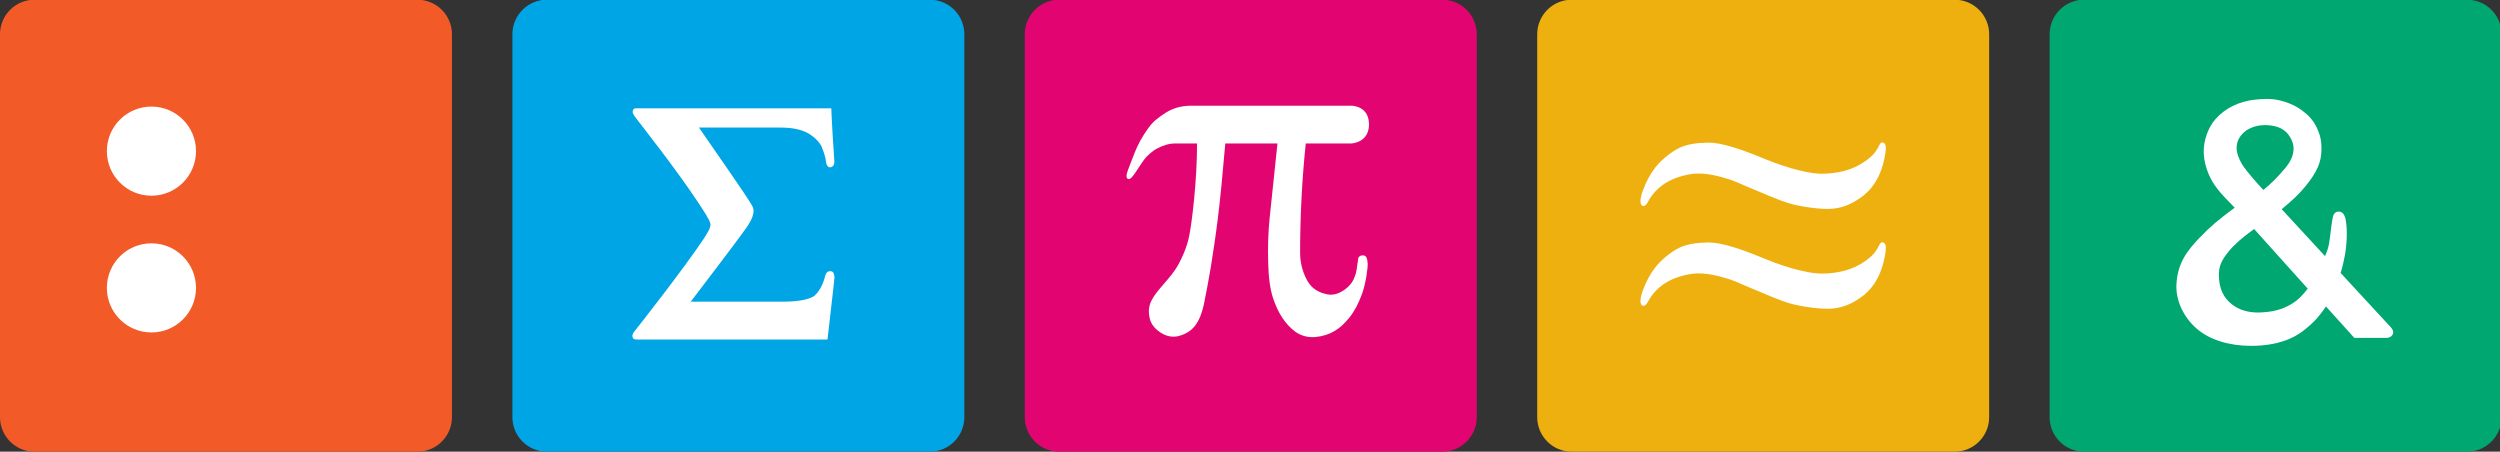
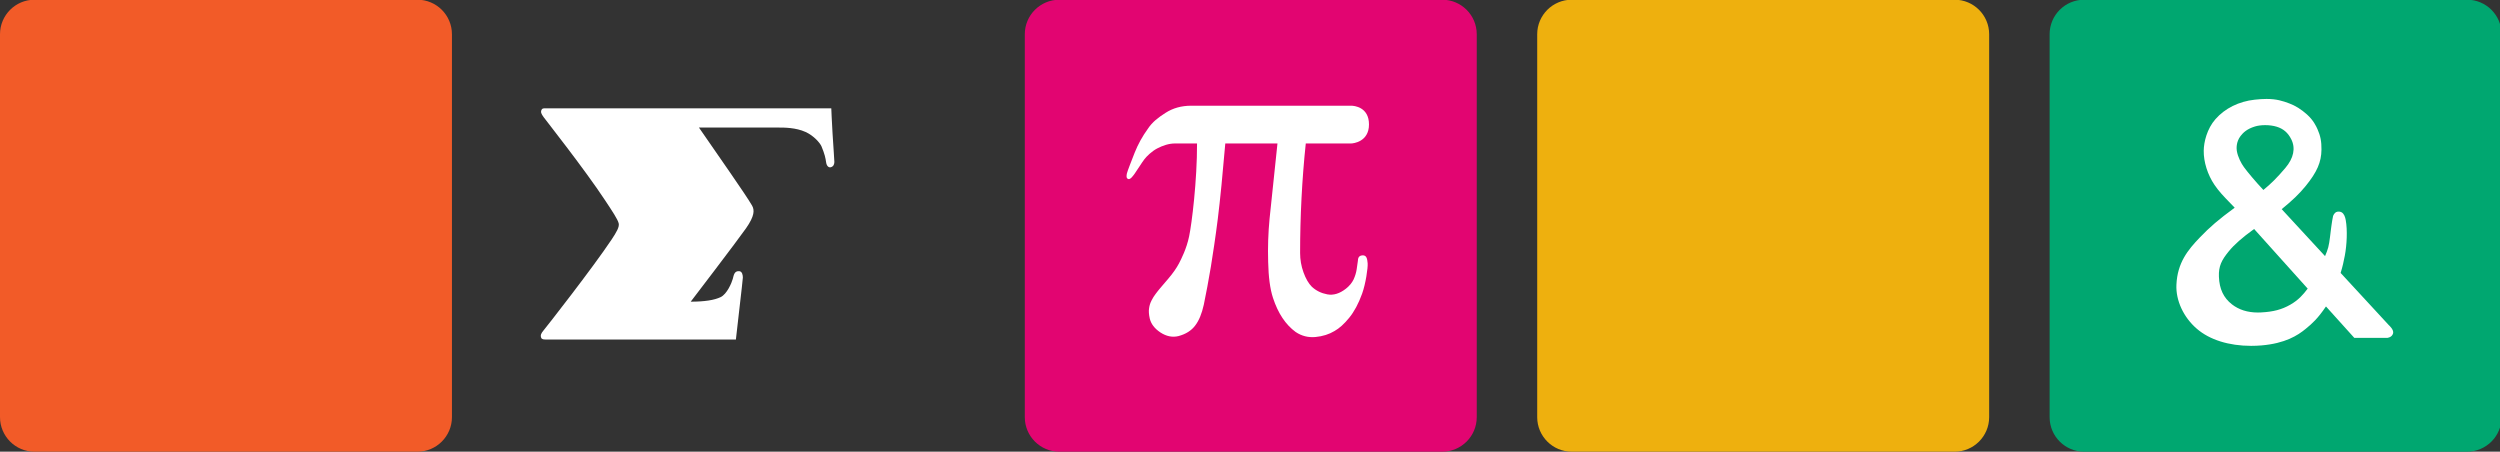
<svg xmlns="http://www.w3.org/2000/svg" xmlns:ns1="http://www.inkscape.org/namespaces/inkscape" xmlns:ns2="http://sodipodi.sourceforge.net/DTD/sodipodi-0.dtd" width="361.647mm" height="65.339mm" viewBox="0 0 361.647 65.339" version="1.1" id="svg8" ns1:version="0.92.4 (5da689c313, 2019-01-14)" ns2:docname="HESSO_Pictogram_only.svg">
  <rect x="0" y="0" width="361.647" height="65.339" fill="#333333" stroke="none" />
  <defs id="defs2" />
  <ns2:namedview id="base" pagecolor="#ffffff" bordercolor="#666666" borderopacity="1.0" ns1:pageopacity="0.0" ns1:pageshadow="2" ns1:zoom="0.35" ns1:cx="-290.85905" ns1:cy="737.76173" ns1:document-units="mm" ns1:current-layer="layer1" showgrid="false" fit-margin-top="0" fit-margin-left="0" fit-margin-right="0" fit-margin-bottom="0" ns1:window-width="1920" ns1:window-height="1017" ns1:window-x="-8" ns1:window-y="32" ns1:window-maximized="1" />
  <g ns1:label="Layer 1" ns1:groupmode="layer" id="layer1" transform="translate(-182.79,-278.693)">
    <g transform="matrix(0.353,0,0,-0.353,182.79,344.033)" ns1:label="ink_ext_XXXXXX" id="g18">
      <g transform="scale(0.1)" id="g20">
-         <path ns1:connector-curvature="0" id="path22" style="fill:#00a5e5;fill-opacity:1;fill-rule:nonzero;stroke:none" d="m 2099.79,141.551 c 0,-78.153 63.36,-141.539 141.5,-141.539 h 1569.09 c 78.14,0 141.49,63.387 141.49,141.539 V 1710.59 c 0,78.19 -63.35,141.55 -141.49,141.55 H 2241.29 c -78.14,0 -141.5,-63.36 -141.5,-141.55 V 141.551" />
-         <path ns1:connector-curvature="0" id="path24" style="fill:#ffffff;fill-opacity:1;fill-rule:nonzero;stroke:none" d="m 2610.25,1407.11 h 796.38 c 0,0 1.86,-50.27 5.1,-102.59 3.31,-55.33 7.74,-113.05 7.49,-117.61 -0.68,-8.68 -2.64,-17.14 -13.53,-20.96 -8.59,-3.02 -18.1,3.18 -20.4,20.36 -2.21,16.84 -6.05,33.97 -18.72,64.55 -5.69,13.6 -30.95,43.79 -65.73,59.46 -39.8,18.02 -87.92,17.91 -106.98,17.91 h -329.6 c 79.26,-115.23 191.6,-274.39 217.45,-319.38 10.87,-18.791 10.62,-42.912 -24.23,-92.952 -34.88,-50.039 -226.97,-301.16 -226.97,-301.16 h 375.43 c 55.95,0 96.77,6.274 122.62,18.66 25.76,12.332 45.07,57.793 49.67,74.481 4.41,16.59 6.45,32.953 26.01,31.891 12.59,-0.68 15.23,-15.301 15.39,-26.09 0,-4.758 -6.88,-64.668 -13.26,-119.899 -7.74,-68.281 -15.3,-134.152 -15.3,-134.152 h -775.79 c -10.81,0 -19.22,0 -22.11,7.191 -4.24,10.629 0.68,19.282 8.67,28.86 13.18,15.769 201.03,255.5 280.11,374.008 19.64,29.636 32.74,51.656 28.74,66.539 -4.58,17.089 -25.84,48.816 -55.01,92.933 -85.12,129.18 -244.83,330.92 -252.22,341.43 -10.12,14.03 -13.27,20.95 -8.85,30.47 2.65,6.05 8.94,6.05 15.64,6.05" />
+         <path ns1:connector-curvature="0" id="path24" style="fill:#ffffff;fill-opacity:1;fill-rule:nonzero;stroke:none" d="m 2610.25,1407.11 h 796.38 c 0,0 1.86,-50.27 5.1,-102.59 3.31,-55.33 7.74,-113.05 7.49,-117.61 -0.68,-8.68 -2.64,-17.14 -13.53,-20.96 -8.59,-3.02 -18.1,3.18 -20.4,20.36 -2.21,16.84 -6.05,33.97 -18.72,64.55 -5.69,13.6 -30.95,43.79 -65.73,59.46 -39.8,18.02 -87.92,17.91 -106.98,17.91 h -329.6 c 79.26,-115.23 191.6,-274.39 217.45,-319.38 10.87,-18.791 10.62,-42.912 -24.23,-92.952 -34.88,-50.039 -226.97,-301.16 -226.97,-301.16 c 55.95,0 96.77,6.274 122.62,18.66 25.76,12.332 45.07,57.793 49.67,74.481 4.41,16.59 6.45,32.953 26.01,31.891 12.59,-0.68 15.23,-15.301 15.39,-26.09 0,-4.758 -6.88,-64.668 -13.26,-119.899 -7.74,-68.281 -15.3,-134.152 -15.3,-134.152 h -775.79 c -10.81,0 -19.22,0 -22.11,7.191 -4.24,10.629 0.68,19.282 8.67,28.86 13.18,15.769 201.03,255.5 280.11,374.008 19.64,29.636 32.74,51.656 28.74,66.539 -4.58,17.089 -25.84,48.816 -55.01,92.933 -85.12,129.18 -244.83,330.92 -252.22,341.43 -10.12,14.03 -13.27,20.95 -8.85,30.47 2.65,6.05 8.94,6.05 15.64,6.05" />
        <path ns1:connector-curvature="0" id="path26" style="fill:#e20571;fill-opacity:1;fill-rule:nonzero;stroke:none" d="m 4199.61,141.551 c 0,-78.153 63.36,-141.539 141.5,-141.539 h 1569.11 c 78.14,0 141.48,63.387 141.48,141.539 V 1710.59 c 0,78.19 -63.34,141.55 -141.48,141.55 H 4341.11 c -78.14,0 -141.5,-63.36 -141.5,-141.55 V 141.551" />
        <path ns1:connector-curvature="0" id="path28" style="fill:#ffffff;fill-opacity:1;fill-rule:nonzero;stroke:none" d="m 5235.11,1263.05 h -213.87 c -10.63,-123.98 -20.85,-229.42 -30.69,-308.581 -9.96,-79.168 -19.4,-139.418 -28.42,-196.43 -9.61,-56.949 -19.21,-108.898 -28.98,-155.699 -8.16,-36.668 -19.57,-65.031 -35.47,-85.559 -15.47,-20.66 -38.27,-34.98 -68.2,-43.031 -25,-6.09 -49.48,-1.148 -74.07,14.77 -24.14,16.062 -38.6,35.191 -43.8,57.421 -3.66,16.489 -4.66,30.489 -2.71,41.969 1.53,11.43 4.92,22.012 10.12,31.899 5.01,9.812 10.46,18.703 16.83,26.902 5.8,7.949 12.34,15.918 19.05,23.98 2.22,2.469 12.84,15.039 32.31,37.789 19.56,22.829 33.94,43.68 43.98,62.54 9.68,18.73 31.12,60.039 41.82,111.488 10.89,51.457 32.83,227.482 32.42,380.542 h -89.98 c -25.43,0 -50.17,-8.34 -73.48,-20.49 -22.69,-11.93 -42.77,-32.09 -51.77,-43.58 -9.53,-11.87 -34.03,-51.53 -39.98,-59.14 -5.7,-7.7 -17.35,-25.33 -26.28,-22.63 -9.69,3.07 -7.56,13.91 -6.03,22.63 1.7,8.66 19.21,52.97 32.31,86.31 13.44,33.67 31.29,66.15 54.08,97.56 17.61,26.73 41.92,45.59 72.04,64.74 30.43,19.58 65.38,29.29 105.61,29.29 h 655.21 c 11.39,0 72.96,-4.9 72.96,-76.76 0,-71.75 -65.4,-77.93 -72.96,-77.93 h -186.07 c -15.55,-147.45 -23.21,-299.577 -23.21,-448.78 0,-27.071 4.5,-53.649 13.85,-79.442 9.36,-25.969 20.76,-45.668 34.28,-59.039 17.52,-16.187 38.43,-26.469 63.51,-31.187 25.27,-4.563 50.6,3.218 76.37,23.5 14.22,11.269 24.49,23.859 31.3,37.847 6.38,14.223 10.46,28 12.4,40.832 1.7,13.008 4.6,31.309 5.13,35.719 0.51,4.441 -0.36,20.59 18.01,21.988 18.37,1.422 20.24,-14.879 21.95,-32.547 1.51,-17.73 -7.91,-83.562 -22.72,-124.472 -14.79,-41.141 -32.64,-74.02 -52.98,-98.891 -20.48,-25.168 -40.38,-43.098 -60.01,-54.117 -22.38,-13.563 -48.49,-21.731 -77.9,-24.582 -29.95,-2.758 -57.15,4.152 -81.65,20.723 -40.73,29.796 -71.93,76.25 -92.68,139.668 -12.17,37.05 -18.37,85.832 -19.73,146.609 -1.87,60.742 0.18,120.055 5.78,178.008 l 32.32,308.163" />
        <path ns1:connector-curvature="0" id="path30" style="fill:#eeb00e;fill-opacity:1;fill-rule:nonzero;stroke:none" d="m 6299.44,141.551 c 0,-78.153 63.36,-141.539 141.5,-141.539 h 1569.09 c 78.16,0 141.51,63.387 141.51,141.539 V 1710.59 c 0,78.19 -63.35,141.55 -141.51,141.55 H 6440.94 c -78.14,0 -141.5,-63.36 -141.5,-141.55 V 141.551" />
-         <path ns1:connector-curvature="0" id="path32" style="fill:#ffffff;fill-opacity:1;fill-rule:nonzero;stroke:none" d="m 6730.74,1007.61 c -11.04,5.09 -10.88,27.07 0.85,60.5 14.89,40.46 30.63,69.39 52.82,97.8 20.5,26.61 65.82,64.91 99.16,79.8 33.24,14.92 69.39,19.86 114.89,20.74 56.96,1.15 141.4,-28.48 238.68,-68.83 97.63,-40.23 186.91,-59.24 228.58,-58.66 61.48,0.71 123.39,12.87 176.78,50.67 31.81,22.35 44.65,37.66 59.7,68.26 4.6,9.37 10.64,11.46 17.1,7.8 10.3,-5.83 9.94,-20.33 7.4,-39.5 -14.71,-101.1 -58.34,-155.74 -103.23,-186.3 -23.3,-15.78 -57.83,-37.89 -109.03,-43.812 -51.36,-5.863 -140.64,10.132 -168.88,17.812 -55.35,14.81 -122.96,46.81 -163.44,62.81 -40.03,16.2 -70.66,31.47 -91.32,37.83 -16.15,4.42 -80.11,27.78 -138.61,25.18 -31.97,-1.33 -87.25,-13.26 -128.65,-39.88 -34.61,-22.45 -56.99,-51.01 -70.16,-75.97 -6.13,-11.5 -14.38,-20.22 -22.64,-16.25" />
-         <path ns1:connector-curvature="0" id="path34" style="fill:#ffffff;fill-opacity:1;fill-rule:nonzero;stroke:none" d="m 6730.74,598.41 c -11.04,5.11 -10.88,27.09 0.85,60.512 14.89,40.469 30.63,69.379 52.82,97.777 20.5,26.621 65.82,64.942 99.16,79.813 33.24,14.918 69.39,19.863 114.89,20.742 56.96,1.152 141.4,-28.465 238.68,-68.813 97.63,-40.25 186.91,-59.23 228.58,-58.679 61.48,0.707 123.39,12.879 176.78,50.668 31.81,22.359 44.65,37.66 59.7,68.242 4.6,9.383 10.64,11.473 17.1,7.82 10.3,-5.832 9.94,-20.312 7.4,-39.492 -14.71,-101.109 -58.34,-155.75 -103.23,-186.328 -23.3,-15.774 -57.83,-37.852 -109.03,-43.781 -51.36,-5.879 -140.64,10.121 -168.88,17.808 -55.35,14.801 -122.96,46.813 -163.44,62.813 -40.03,16.168 -70.66,31.457 -91.32,37.84 -16.15,4.418 -80.11,27.757 -138.61,25.179 -31.97,-1.32 -87.25,-13.281 -128.65,-39.902 -34.61,-22.469 -56.99,-51.008 -70.16,-75.969 -6.13,-11.48 -14.38,-20.199 -22.64,-16.25" />
        <path ns1:connector-curvature="0" id="path36" style="fill:#00a770;fill-opacity:1;fill-rule:nonzero;stroke:none" d="m 8399.29,141.551 c 0,-78.153 63.34,-141.539 141.49,-141.539 h 1569.12 c 78.1,0 141.5,63.387 141.5,141.539 V 1710.59 c 0,78.19 -63.4,141.55 -141.5,141.55 H 8540.78 c -78.15,0 -141.49,-63.36 -141.49,-141.55 V 141.551" />
        <path ns1:connector-curvature="0" id="path38" style="fill:#ffffff;fill-opacity:1;fill-rule:nonzero;stroke:none" d="m 9789.2,518.73 -197.36,213.75 c 8.4,27.129 12.31,45.579 17.25,71.348 8.08,42.891 11.31,103.602 3.65,145.524 -2.3,12.855 -6.8,25.207 -16.16,31.242 -5.35,3.527 -16.31,4.699 -23.29,1.113 -6.03,-3.184 -11.65,-12.148 -12.59,-16.957 -2.39,-11.664 -4.75,-24.863 -6.3,-37.184 -0.67,-5.421 -1.19,-9.925 -1.7,-12.472 -2.53,-15.887 -5.77,-56.442 -11.56,-77.582 -3.9,-14.782 -6.3,-19.102 -13.16,-36.09 l -177.65,192.449 c 43.27,35.079 72.79,63.529 98.21,94.739 46.68,57.47 64.28,97.92 64.79,149.18 0.43,33.05 -4.07,56.52 -16.22,83.68 -5.37,11.91 -16.52,36.52 -42.86,60.18 -24.17,21.57 -47.37,36.13 -72.96,45.65 -26.55,9.99 -52.06,18.24 -92.96,18.24 -14.54,0 -30.18,-0.97 -48.31,-3 -65.04,-7.03 -122.36,-35.49 -161.14,-79.86 -34.87,-39.55 -47.69,-94.23 -48.04,-129.06 -0.68,-46.19 15.81,-98.55 44.13,-140.26 18.45,-27.2 36.73,-46 66.93,-77.13 l 15.82,-16.398 c -66.24,-48.59 -101.3,-78.629 -143.21,-122.363 -48.2,-50.309 -91.77,-102.821 -95.58,-193.649 -2.89,-64.261 29.17,-133.281 83.67,-180.09 52.22,-45.16 131.31,-70.039 222.37,-70.039 13.86,0 28.07,0.618 42.1,1.707 97.71,8.332 148.39,40.614 181.54,67.872 27.41,22.402 49.59,42.339 83.19,91.871 l 115.05,-127.621 1.19,-1.219 h 134.69 c 0.77,0.097 18.97,1.488 23.99,18.121 4.5,14.68 -15.57,32.566 -17.52,34.308 m -513.95,553.84 c -32.33,34.28 -65.23,73.61 -79.79,93.74 -10.88,14.89 -24.88,41.17 -29.06,66.35 -1.19,7.99 -3.82,35.79 15.29,60.88 10.63,13.65 25.76,28.92 59.1,39.16 11.58,3.53 26.46,5.48 41.93,5.48 16.68,0 33.5,-2.28 47.1,-6.46 27.13,-8.33 46.19,-24.53 59.53,-51.11 18.63,-36.68 10.2,-77.59 -24.4,-118.32 -32.49,-38.39 -58.68,-64.6 -89.7,-89.72 M 9132.99,820.449 c 22.6,27.942 54.81,56.367 104.33,92.133 l 219.57,-244.363 c -18.72,-24.617 -37.35,-46.489 -71.43,-65.969 -34.96,-19.922 -69.84,-29.129 -120.51,-31.66 -4.07,-0.211 -8.07,-0.289 -12.23,-0.289 -42.03,0 -77.74,11.269 -106.23,33.418 -34.43,26.871 -51.45,62.89 -53.41,113.14 -1.76,44.012 11.56,68.512 39.91,103.59" />
        <path ns1:connector-curvature="0" id="path40" style="fill:#f25b28;fill-opacity:1;fill-rule:nonzero;stroke:none" d="M 0,141.559 C 0,63.441 63.34,0 141.422,0 H 1710.53 c 78.18,0 141.52,63.441 141.52,141.559 V 1710.59 c 0,78.21 -63.34,141.55 -141.52,141.55 H 141.422 C 63.34,1852.14 0,1788.8 0,1710.59 V 141.559" />
-         <path ns1:connector-curvature="0" id="path42" style="fill:#ffffff;fill-opacity:1;fill-rule:nonzero;stroke:none" d="m 803.223,1231.61 c 0,100.87 -81.778,182.65 -182.653,182.65 -100.879,0 -182.648,-81.78 -182.648,-182.65 0,-100.88 81.769,-182.66 182.648,-182.66 100.875,0 182.653,81.78 182.653,182.66" />
-         <path ns1:connector-curvature="0" id="path44" style="fill:#ffffff;fill-opacity:1;fill-rule:nonzero;stroke:none" d="m 803.223,671.25 c 0,100.879 -81.778,182.656 -182.653,182.656 -100.879,0 -182.648,-81.777 -182.648,-182.656 0,-100.871 81.769,-182.648 182.648,-182.648 100.875,0 182.653,81.777 182.653,182.648" />
      </g>
    </g>
  </g>
</svg>